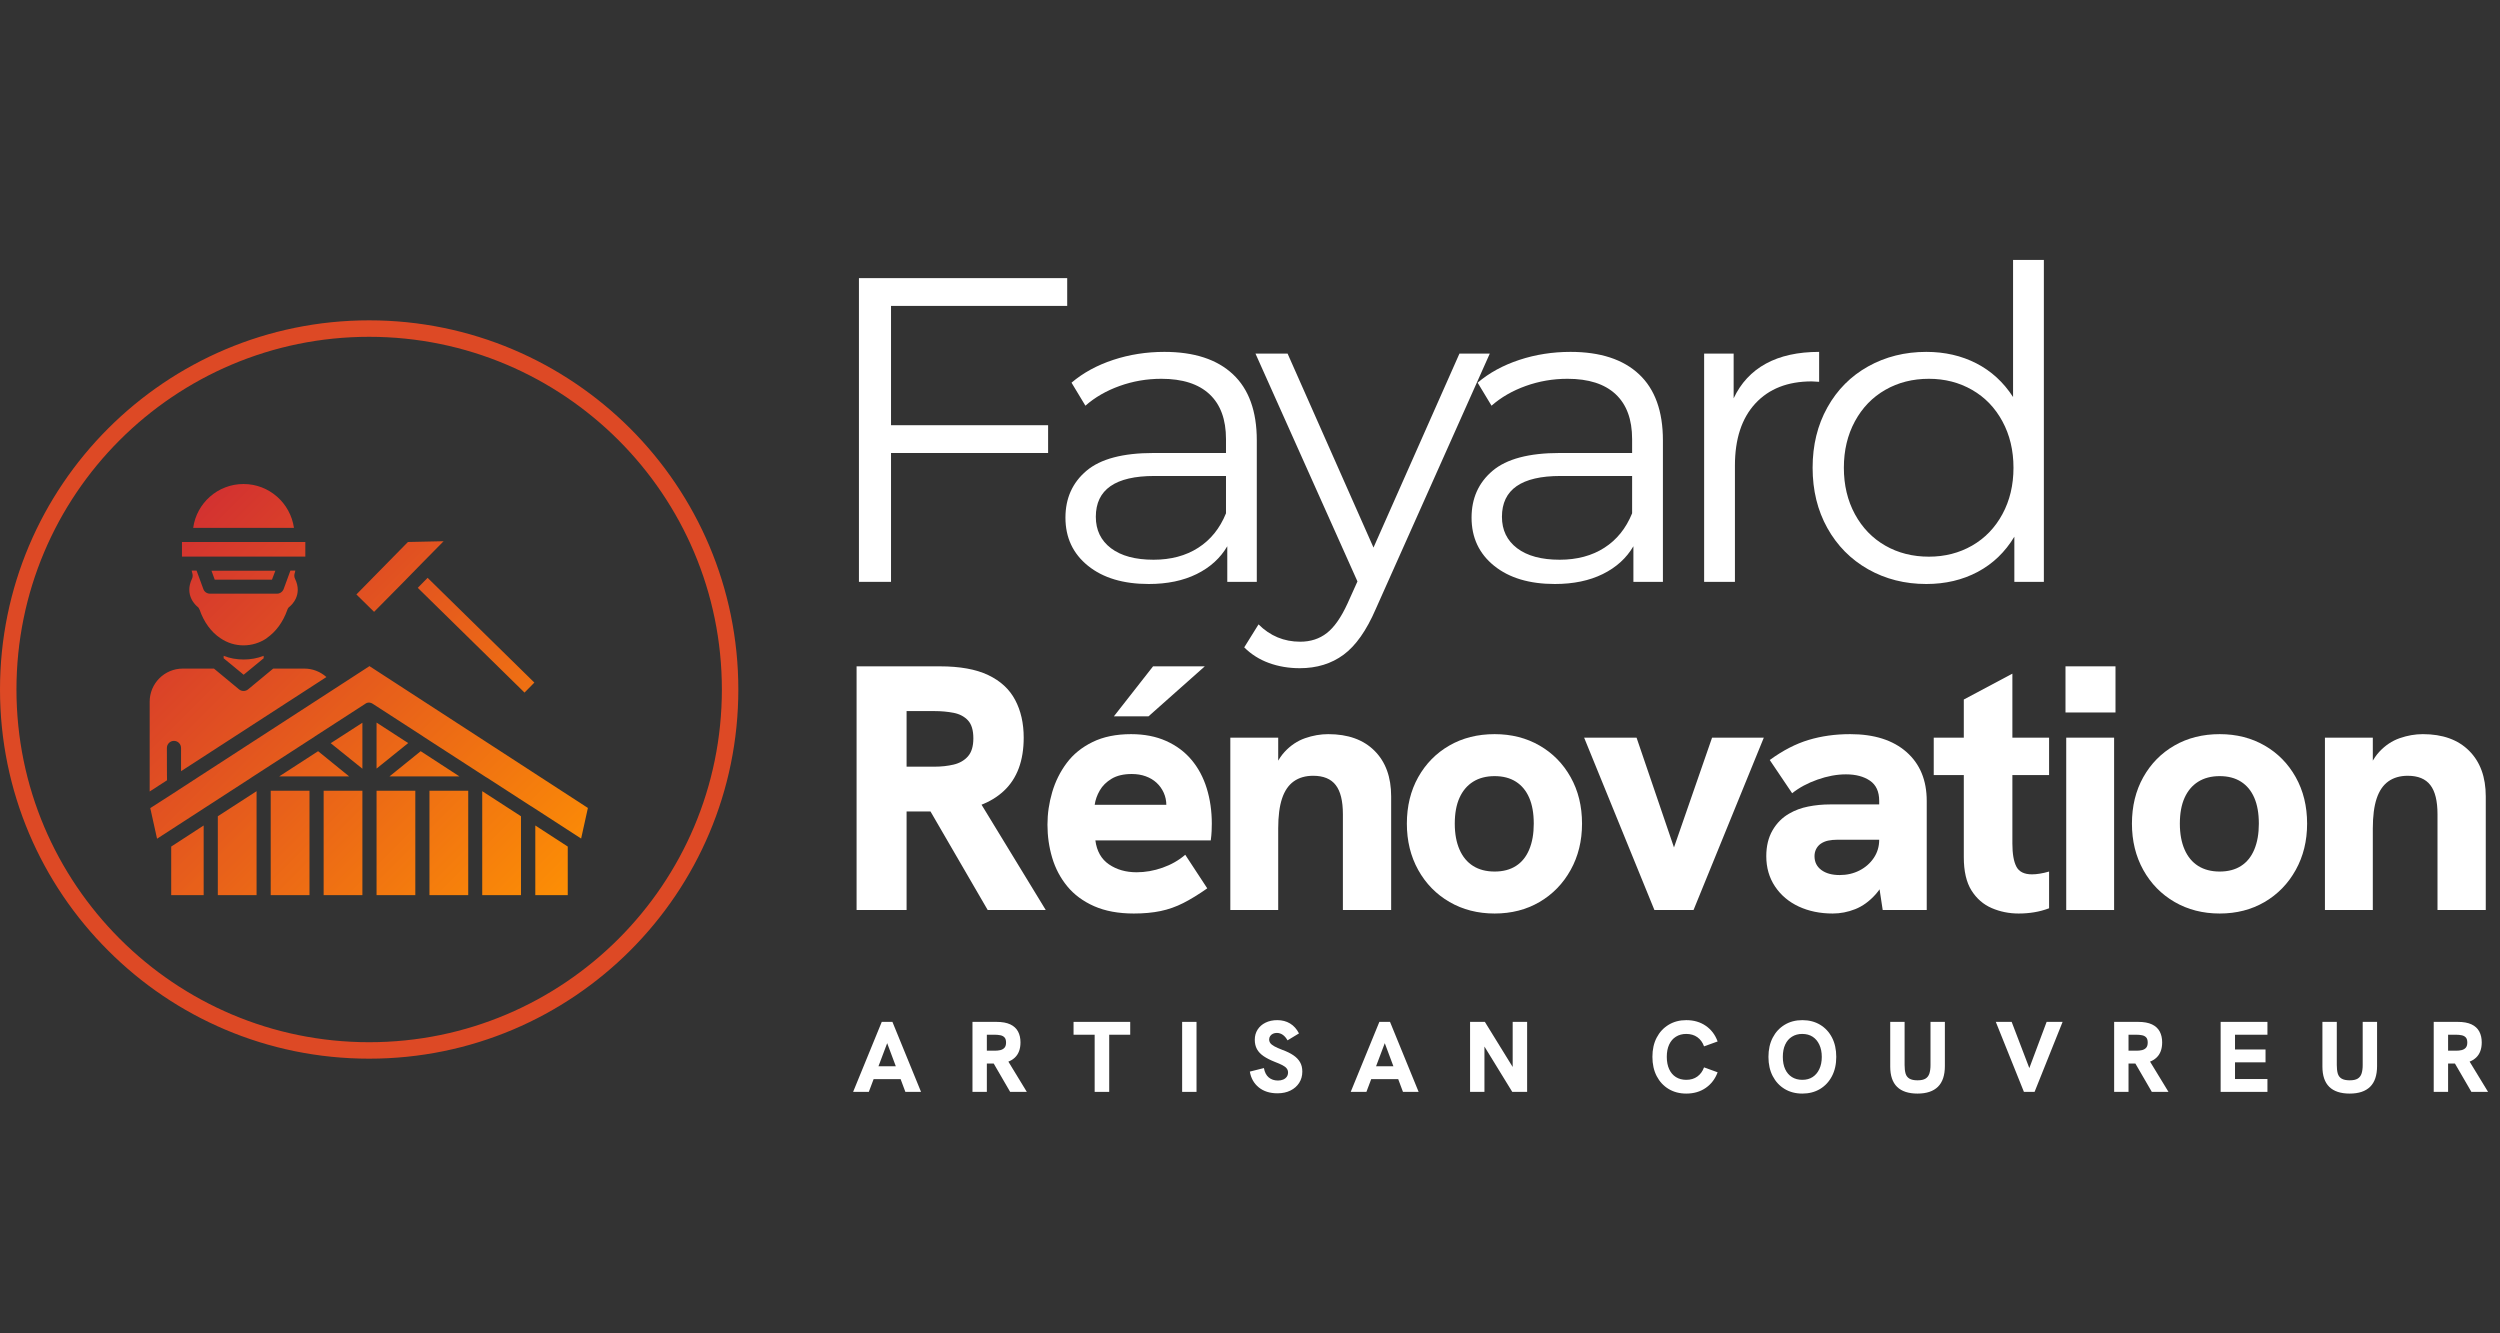
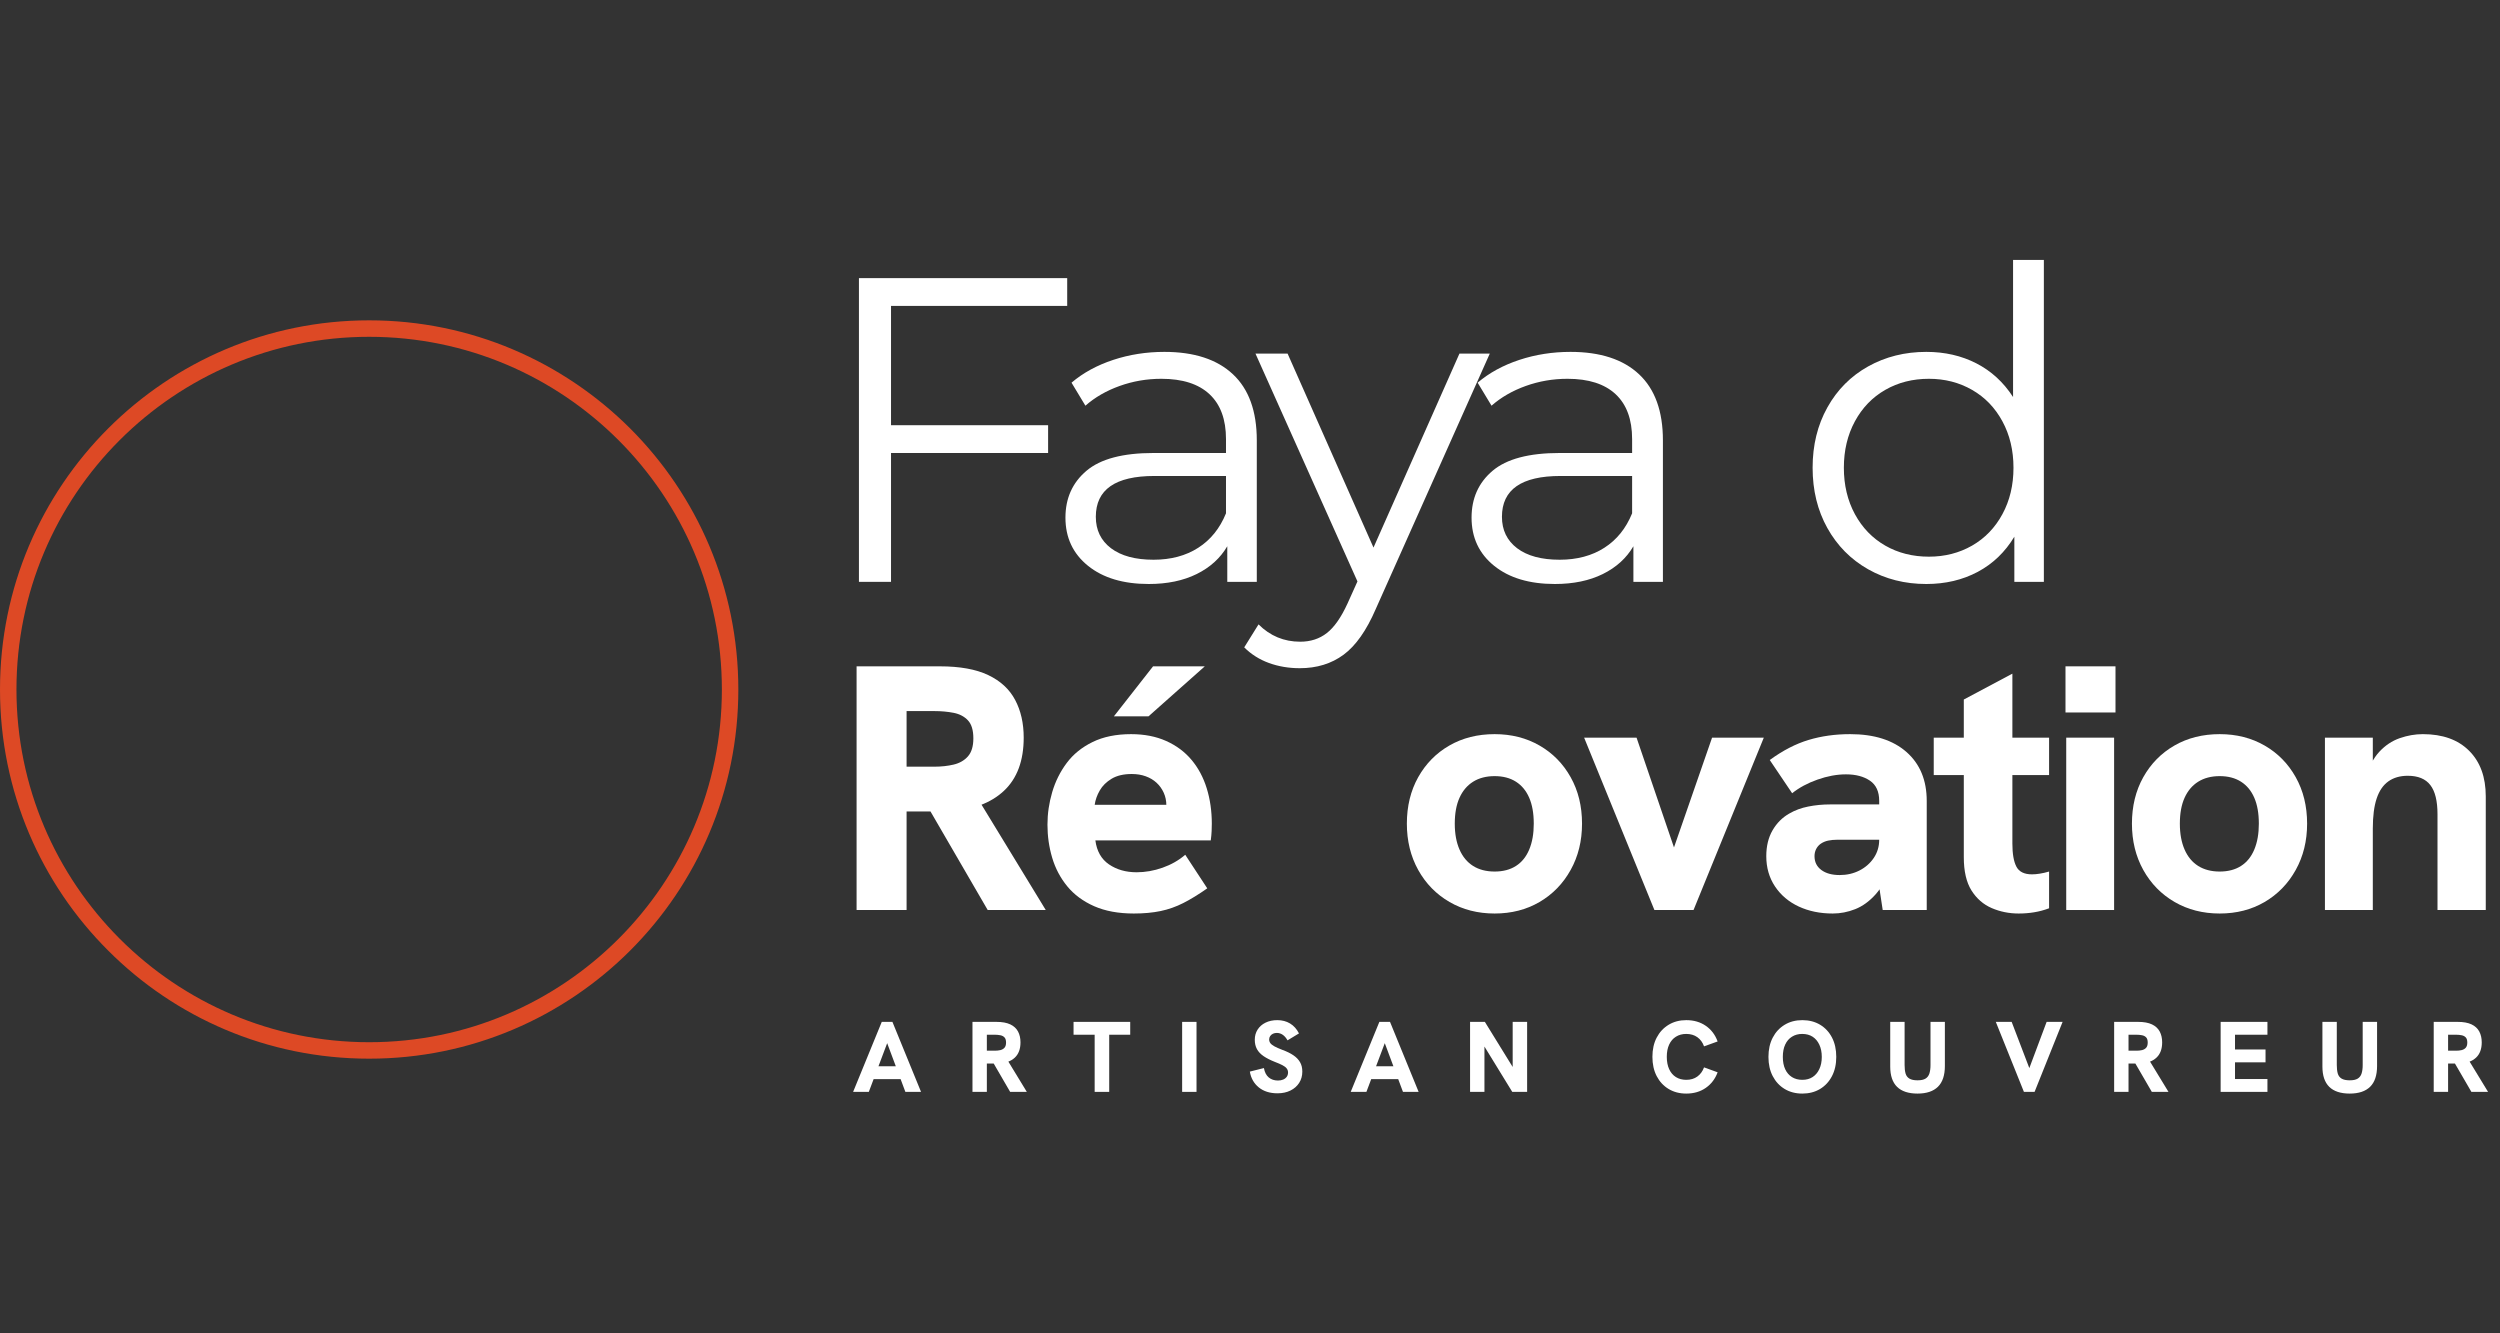
<svg xmlns="http://www.w3.org/2000/svg" width="1500" viewBox="0 0 1125 600" height="800" preserveAspectRatio="xMidYMid meet">
  <rect x="0" y="0" width="1125" height="600" fill="#333333" stroke="none" />
  <defs>
    <g />
    <clipPath id="d36a59dfed">
-       <path d="M 67 217 L 265 217 L 265 403 L 67 403 Z M 67 217 " clip-rule="nonzero" />
-     </clipPath>
+       </clipPath>
    <clipPath id="a59418d2a9">
      <path d="M 148.82 334.438 L 163.078 325.23 L 163.078 345.926 Z M 143.145 338.035 L 125.633 349.387 L 157.125 349.387 Z M 189.312 338.035 L 175.262 349.387 L 206.758 349.387 Z M 181.836 333.191 L 169.449 325.16 L 169.449 345.859 L 183.707 334.367 Z M 77.039 402.824 L 91.645 402.824 L 91.645 371.469 L 77.039 380.953 Z M 98.016 402.824 L 115.457 402.824 L 115.457 356.031 L 98.016 367.316 C 98.016 367.316 98.016 402.824 98.016 402.824 Z M 121.824 402.824 L 139.27 402.824 L 139.27 355.824 L 121.824 355.824 Z M 145.637 402.824 L 163.078 402.824 L 163.078 355.824 L 145.637 355.824 Z M 169.449 402.824 L 186.891 402.824 L 186.891 355.824 L 169.449 355.824 Z M 193.258 402.824 L 210.703 402.824 L 210.703 355.824 L 193.258 355.824 Z M 240.883 402.824 L 255.488 402.824 L 255.488 380.953 L 240.883 371.469 Z M 217.07 402.824 L 234.445 402.824 L 234.445 367.316 L 217 356.031 L 217 402.824 Z M 100.645 295.121 L 100.645 296.227 L 109.641 303.633 L 118.641 296.227 L 118.641 295.121 C 115.805 296.227 112.828 296.781 109.641 296.781 C 106.457 296.781 103.414 296.227 100.645 295.121 Z M 75.102 336.582 C 75.102 334.781 76.555 333.398 78.285 333.398 C 80.086 333.398 81.469 334.852 81.469 336.582 L 81.469 347.035 L 146.883 304.672 C 144.184 302.25 140.652 300.867 136.984 300.867 L 122.934 300.867 L 111.648 310.211 C 110.473 311.18 108.742 311.18 107.566 310.211 L 96.285 300.867 L 82.23 300.867 C 73.996 300.867 67.352 307.578 67.352 315.746 L 67.352 356.172 L 75.172 351.117 C 75.102 351.188 75.102 336.582 75.102 336.582 Z M 137.398 250.473 L 137.398 243.898 L 81.887 243.898 L 81.887 250.473 Z M 109.574 217.805 C 98.016 217.805 88.461 226.387 86.938 237.531 L 132.277 237.531 C 130.684 226.387 121.133 217.805 109.574 217.805 Z M 120.094 287.09 C 124.109 284.32 127.363 279.961 129.301 274.426 C 129.508 273.801 129.855 273.316 130.34 272.969 C 130.961 272.484 136.359 267.848 132.762 260.441 C 132.414 259.75 132.348 258.918 132.555 258.156 C 132.691 257.672 132.832 257.258 132.898 256.773 L 130.684 256.773 L 127.641 265.078 C 127.156 266.324 125.977 267.156 124.664 267.156 L 94.484 267.156 C 93.168 267.156 91.922 266.324 91.508 265.078 L 88.461 256.773 L 86.246 256.773 C 86.387 257.258 86.453 257.672 86.594 258.156 C 86.801 258.918 86.73 259.68 86.387 260.441 C 82.855 267.848 88.184 272.484 88.809 272.969 C 89.293 273.316 89.637 273.871 89.848 274.426 C 91.785 280.031 95.039 284.391 99.121 287.16 C 99.191 287.16 99.191 287.23 99.258 287.23 C 102.305 289.305 105.836 290.414 109.574 290.414 C 113.312 290.414 116.84 289.305 119.887 287.297 C 119.957 287.16 120.023 287.16 120.094 287.09 Z M 123.902 256.844 L 95.176 256.844 L 96.629 260.855 L 122.379 260.855 Z M 188 264.527 L 236.035 311.664 L 240.465 307.164 L 192.43 260.027 Z M 181.145 262.379 L 190.074 253.242 L 199.625 243.551 L 183.566 243.898 L 160.379 267.504 L 168.34 275.324 Z M 166.262 299.758 L 153.457 308.062 L 80.086 355.617 L 80.016 355.688 L 67.625 363.648 L 70.672 377.422 L 113.102 349.941 L 113.172 349.871 L 141.621 331.461 C 141.621 331.461 141.691 331.391 141.691 331.391 L 164.465 316.648 C 164.809 316.371 165.227 316.23 165.711 316.164 L 165.848 316.164 C 165.918 316.164 165.988 316.164 165.988 316.164 C 166.055 316.164 166.125 316.164 166.262 316.164 L 166.332 316.164 C 166.816 316.23 167.301 316.441 167.648 316.648 L 190.422 331.391 C 190.422 331.391 190.488 331.461 190.488 331.461 L 218.938 349.871 L 219.008 349.871 L 239.012 362.816 L 239.082 362.816 L 261.508 377.352 L 264.555 363.578 Z M 166.262 299.758 " clip-rule="evenodd" />
    </clipPath>
    <linearGradient x1="78.744" gradientTransform="matrix(0.692, 0, 0, -0.692, -4.361, 481.457)" y1="356.044" x2="354.845" gradientUnits="userSpaceOnUse" y2="79.944" id="6baf67eff0">
      <stop stop-opacity="1" stop-color="rgb(82.7%, 19.6%, 18.799%)" offset="0" />
      <stop stop-opacity="1" stop-color="rgb(82.7%, 19.6%, 18.799%)" offset="0.062" />
      <stop stop-opacity="1" stop-color="rgb(82.773%, 19.763%, 18.721%)" offset="0.094" />
      <stop stop-opacity="1" stop-color="rgb(82.919%, 20.088%, 18.568%)" offset="0.102" />
      <stop stop-opacity="1" stop-color="rgb(83.064%, 20.409%, 18.417%)" offset="0.109" />
      <stop stop-opacity="1" stop-color="rgb(83.209%, 20.729%, 18.266%)" offset="0.117" />
      <stop stop-opacity="1" stop-color="rgb(83.354%, 21.049%, 18.115%)" offset="0.125" />
      <stop stop-opacity="1" stop-color="rgb(83.499%, 21.368%, 17.964%)" offset="0.133" />
      <stop stop-opacity="1" stop-color="rgb(83.644%, 21.689%, 17.813%)" offset="0.141" />
      <stop stop-opacity="1" stop-color="rgb(83.788%, 22.009%, 17.662%)" offset="0.148" />
      <stop stop-opacity="1" stop-color="rgb(83.932%, 22.33%, 17.513%)" offset="0.156" />
      <stop stop-opacity="1" stop-color="rgb(84.077%, 22.65%, 17.361%)" offset="0.164" />
      <stop stop-opacity="1" stop-color="rgb(84.222%, 22.971%, 17.21%)" offset="0.172" />
      <stop stop-opacity="1" stop-color="rgb(84.367%, 23.291%, 17.059%)" offset="0.18" />
      <stop stop-opacity="1" stop-color="rgb(84.512%, 23.61%, 16.908%)" offset="0.188" />
      <stop stop-opacity="1" stop-color="rgb(84.657%, 23.93%, 16.757%)" offset="0.195" />
      <stop stop-opacity="1" stop-color="rgb(84.802%, 24.251%, 16.606%)" offset="0.203" />
      <stop stop-opacity="1" stop-color="rgb(84.946%, 24.571%, 16.455%)" offset="0.211" />
      <stop stop-opacity="1" stop-color="rgb(85.091%, 24.892%, 16.304%)" offset="0.219" />
      <stop stop-opacity="1" stop-color="rgb(85.236%, 25.212%, 16.153%)" offset="0.227" />
      <stop stop-opacity="1" stop-color="rgb(85.381%, 25.533%, 16.003%)" offset="0.234" />
      <stop stop-opacity="1" stop-color="rgb(85.526%, 25.853%, 15.852%)" offset="0.242" />
      <stop stop-opacity="1" stop-color="rgb(85.67%, 26.172%, 15.701%)" offset="0.25" />
      <stop stop-opacity="1" stop-color="rgb(85.815%, 26.492%, 15.55%)" offset="0.258" />
      <stop stop-opacity="1" stop-color="rgb(85.959%, 26.813%, 15.399%)" offset="0.266" />
      <stop stop-opacity="1" stop-color="rgb(86.104%, 27.133%, 15.248%)" offset="0.273" />
      <stop stop-opacity="1" stop-color="rgb(86.249%, 27.454%, 15.097%)" offset="0.281" />
      <stop stop-opacity="1" stop-color="rgb(86.394%, 27.774%, 14.946%)" offset="0.289" />
      <stop stop-opacity="1" stop-color="rgb(86.539%, 28.094%, 14.795%)" offset="0.297" />
      <stop stop-opacity="1" stop-color="rgb(86.684%, 28.413%, 14.645%)" offset="0.305" />
      <stop stop-opacity="1" stop-color="rgb(86.829%, 28.734%, 14.494%)" offset="0.312" />
      <stop stop-opacity="1" stop-color="rgb(86.974%, 29.054%, 14.343%)" offset="0.32" />
      <stop stop-opacity="1" stop-color="rgb(87.117%, 29.375%, 14.192%)" offset="0.328" />
      <stop stop-opacity="1" stop-color="rgb(87.262%, 29.695%, 14.041%)" offset="0.336" />
      <stop stop-opacity="1" stop-color="rgb(87.407%, 30.016%, 13.89%)" offset="0.344" />
      <stop stop-opacity="1" stop-color="rgb(87.552%, 30.336%, 13.739%)" offset="0.352" />
      <stop stop-opacity="1" stop-color="rgb(87.697%, 30.655%, 13.588%)" offset="0.359" />
      <stop stop-opacity="1" stop-color="rgb(87.842%, 30.975%, 13.437%)" offset="0.367" />
      <stop stop-opacity="1" stop-color="rgb(87.987%, 31.296%, 13.287%)" offset="0.375" />
      <stop stop-opacity="1" stop-color="rgb(88.13%, 31.616%, 13.136%)" offset="0.383" />
      <stop stop-opacity="1" stop-color="rgb(88.275%, 31.937%, 12.985%)" offset="0.391" />
      <stop stop-opacity="1" stop-color="rgb(88.42%, 32.257%, 12.834%)" offset="0.398" />
      <stop stop-opacity="1" stop-color="rgb(88.565%, 32.578%, 12.683%)" offset="0.406" />
      <stop stop-opacity="1" stop-color="rgb(88.71%, 32.896%, 12.532%)" offset="0.414" />
      <stop stop-opacity="1" stop-color="rgb(88.855%, 33.217%, 12.381%)" offset="0.422" />
      <stop stop-opacity="1" stop-color="rgb(89%, 33.537%, 12.23%)" offset="0.43" />
      <stop stop-opacity="1" stop-color="rgb(89.145%, 33.858%, 12.079%)" offset="0.438" />
      <stop stop-opacity="1" stop-color="rgb(89.288%, 34.178%, 11.929%)" offset="0.445" />
      <stop stop-opacity="1" stop-color="rgb(89.433%, 34.499%, 11.778%)" offset="0.453" />
      <stop stop-opacity="1" stop-color="rgb(89.578%, 34.819%, 11.627%)" offset="0.461" />
      <stop stop-opacity="1" stop-color="rgb(89.723%, 35.138%, 11.476%)" offset="0.469" />
      <stop stop-opacity="1" stop-color="rgb(89.868%, 35.458%, 11.325%)" offset="0.477" />
      <stop stop-opacity="1" stop-color="rgb(90.013%, 35.779%, 11.174%)" offset="0.484" />
      <stop stop-opacity="1" stop-color="rgb(90.086%, 35.939%, 11.099%)" offset="0.484" />
      <stop stop-opacity="1" stop-color="rgb(90.158%, 36.099%, 11.023%)" offset="0.492" />
      <stop stop-opacity="1" stop-color="rgb(90.302%, 36.42%, 10.872%)" offset="0.5" />
      <stop stop-opacity="1" stop-color="rgb(90.446%, 36.74%, 10.721%)" offset="0.508" />
      <stop stop-opacity="1" stop-color="rgb(90.591%, 37.061%, 10.57%)" offset="0.516" />
      <stop stop-opacity="1" stop-color="rgb(90.736%, 37.379%, 10.42%)" offset="0.516" />
      <stop stop-opacity="1" stop-color="rgb(90.81%, 37.54%, 10.345%)" offset="0.523" />
      <stop stop-opacity="1" stop-color="rgb(90.881%, 37.7%, 10.269%)" offset="0.531" />
      <stop stop-opacity="1" stop-color="rgb(91.026%, 38.02%, 10.118%)" offset="0.539" />
      <stop stop-opacity="1" stop-color="rgb(91.171%, 38.341%, 9.967%)" offset="0.547" />
      <stop stop-opacity="1" stop-color="rgb(91.316%, 38.661%, 9.816%)" offset="0.555" />
      <stop stop-opacity="1" stop-color="rgb(91.46%, 38.982%, 9.665%)" offset="0.562" />
      <stop stop-opacity="1" stop-color="rgb(91.605%, 39.302%, 9.514%)" offset="0.57" />
      <stop stop-opacity="1" stop-color="rgb(91.75%, 39.621%, 9.363%)" offset="0.578" />
      <stop stop-opacity="1" stop-color="rgb(91.895%, 39.941%, 9.212%)" offset="0.586" />
      <stop stop-opacity="1" stop-color="rgb(92.039%, 40.262%, 9.062%)" offset="0.594" />
      <stop stop-opacity="1" stop-color="rgb(92.184%, 40.582%, 8.911%)" offset="0.602" />
      <stop stop-opacity="1" stop-color="rgb(92.329%, 40.903%, 8.76%)" offset="0.609" />
      <stop stop-opacity="1" stop-color="rgb(92.474%, 41.223%, 8.609%)" offset="0.617" />
      <stop stop-opacity="1" stop-color="rgb(92.618%, 41.544%, 8.458%)" offset="0.625" />
      <stop stop-opacity="1" stop-color="rgb(92.763%, 41.862%, 8.307%)" offset="0.633" />
      <stop stop-opacity="1" stop-color="rgb(92.908%, 42.183%, 8.156%)" offset="0.641" />
      <stop stop-opacity="1" stop-color="rgb(93.053%, 42.503%, 8.005%)" offset="0.648" />
      <stop stop-opacity="1" stop-color="rgb(93.198%, 42.824%, 7.854%)" offset="0.656" />
      <stop stop-opacity="1" stop-color="rgb(93.343%, 43.144%, 7.704%)" offset="0.664" />
      <stop stop-opacity="1" stop-color="rgb(93.488%, 43.465%, 7.553%)" offset="0.672" />
      <stop stop-opacity="1" stop-color="rgb(93.631%, 43.785%, 7.402%)" offset="0.68" />
      <stop stop-opacity="1" stop-color="rgb(93.776%, 44.104%, 7.251%)" offset="0.688" />
      <stop stop-opacity="1" stop-color="rgb(93.921%, 44.424%, 7.1%)" offset="0.695" />
      <stop stop-opacity="1" stop-color="rgb(94.066%, 44.745%, 6.949%)" offset="0.703" />
      <stop stop-opacity="1" stop-color="rgb(94.211%, 45.065%, 6.798%)" offset="0.711" />
      <stop stop-opacity="1" stop-color="rgb(94.356%, 45.386%, 6.647%)" offset="0.719" />
      <stop stop-opacity="1" stop-color="rgb(94.501%, 45.706%, 6.496%)" offset="0.727" />
      <stop stop-opacity="1" stop-color="rgb(94.646%, 46.027%, 6.345%)" offset="0.734" />
      <stop stop-opacity="1" stop-color="rgb(94.789%, 46.346%, 6.195%)" offset="0.742" />
      <stop stop-opacity="1" stop-color="rgb(94.934%, 46.666%, 6.044%)" offset="0.75" />
      <stop stop-opacity="1" stop-color="rgb(95.079%, 46.986%, 5.893%)" offset="0.758" />
      <stop stop-opacity="1" stop-color="rgb(95.224%, 47.307%, 5.742%)" offset="0.766" />
      <stop stop-opacity="1" stop-color="rgb(95.369%, 47.627%, 5.591%)" offset="0.773" />
      <stop stop-opacity="1" stop-color="rgb(95.514%, 47.948%, 5.44%)" offset="0.781" />
      <stop stop-opacity="1" stop-color="rgb(95.659%, 48.268%, 5.289%)" offset="0.789" />
      <stop stop-opacity="1" stop-color="rgb(95.802%, 48.587%, 5.138%)" offset="0.797" />
      <stop stop-opacity="1" stop-color="rgb(95.947%, 48.907%, 4.987%)" offset="0.805" />
      <stop stop-opacity="1" stop-color="rgb(96.092%, 49.228%, 4.837%)" offset="0.812" />
      <stop stop-opacity="1" stop-color="rgb(96.237%, 49.548%, 4.686%)" offset="0.82" />
      <stop stop-opacity="1" stop-color="rgb(96.382%, 49.869%, 4.535%)" offset="0.828" />
      <stop stop-opacity="1" stop-color="rgb(96.527%, 50.189%, 4.384%)" offset="0.836" />
      <stop stop-opacity="1" stop-color="rgb(96.672%, 50.51%, 4.233%)" offset="0.844" />
      <stop stop-opacity="1" stop-color="rgb(96.817%, 50.829%, 4.082%)" offset="0.852" />
      <stop stop-opacity="1" stop-color="rgb(96.96%, 51.149%, 3.931%)" offset="0.859" />
      <stop stop-opacity="1" stop-color="rgb(97.105%, 51.469%, 3.78%)" offset="0.867" />
      <stop stop-opacity="1" stop-color="rgb(97.25%, 51.79%, 3.629%)" offset="0.875" />
      <stop stop-opacity="1" stop-color="rgb(97.395%, 52.11%, 3.479%)" offset="0.883" />
      <stop stop-opacity="1" stop-color="rgb(97.54%, 52.431%, 3.328%)" offset="0.891" />
      <stop stop-opacity="1" stop-color="rgb(97.685%, 52.751%, 3.177%)" offset="0.898" />
      <stop stop-opacity="1" stop-color="rgb(97.83%, 53.07%, 3.026%)" offset="0.906" />
      <stop stop-opacity="1" stop-color="rgb(97.974%, 53.391%, 2.875%)" offset="0.914" />
      <stop stop-opacity="1" stop-color="rgb(98.119%, 53.711%, 2.724%)" offset="0.922" />
      <stop stop-opacity="1" stop-color="rgb(98.264%, 54.031%, 2.573%)" offset="0.93" />
      <stop stop-opacity="1" stop-color="rgb(98.409%, 54.352%, 2.422%)" offset="0.938" />
      <stop stop-opacity="1" stop-color="rgb(98.553%, 54.672%, 2.271%)" offset="0.945" />
      <stop stop-opacity="1" stop-color="rgb(98.698%, 54.993%, 2.121%)" offset="0.953" />
      <stop stop-opacity="1" stop-color="rgb(98.843%, 55.312%, 1.97%)" offset="0.961" />
      <stop stop-opacity="1" stop-color="rgb(98.988%, 55.632%, 1.819%)" offset="0.969" />
      <stop stop-opacity="1" stop-color="rgb(99.129%, 55.945%, 1.671%)" offset="1" />
    </linearGradient>
    <clipPath id="cbe657bc7d">
      <path d="M 0 144.152 L 332.25 144.152 L 332.25 476.402 L 0 476.402 Z M 0 144.152 " clip-rule="nonzero" />
    </clipPath>
  </defs>
  <g clip-path="url(#d36a59dfed)">
    <g clip-path="url(#a59418d2a9)">
      <path fill="url(#6baf67eff0)" d="M 67.352 402.824 L 67.352 217.805 L 264.555 217.805 L 264.555 402.824 Z M 67.352 402.824 " fill-rule="nonzero" />
    </g>
  </g>
  <g clip-path="url(#cbe657bc7d)">
    <path fill="#dd4925" d="M 166.125 144.152 C 211.949 144.152 253.48 162.773 283.59 192.816 C 313.629 222.855 332.25 264.387 332.25 310.277 C 332.25 356.172 313.629 397.703 283.59 427.742 C 253.547 457.785 212.016 476.402 166.125 476.402 C 120.234 476.402 78.703 457.855 48.66 427.742 C 18.551 397.703 0 356.172 0 310.277 C 0 264.387 18.551 222.926 48.66 192.816 C 78.703 162.773 120.234 144.152 166.125 144.152 Z M 278.328 198.074 C 249.602 169.352 209.941 151.562 166.125 151.562 C 122.309 151.562 82.578 169.352 53.852 198.074 C 25.125 226.801 7.406 266.465 7.406 310.277 C 7.406 354.094 25.195 393.758 53.922 422.484 C 82.648 451.207 122.309 468.996 166.125 468.996 C 209.941 468.996 249.602 451.207 278.328 422.484 C 307.055 393.758 324.844 354.094 324.844 310.277 C 324.844 266.465 307.055 226.801 278.328 198.074 Z M 278.328 198.074 " fill-opacity="1" fill-rule="nonzero" />
  </g>
  <g fill="#ffffff" fill-opacity="1">
    <g transform="translate(375.557, 409.506)">
      <g>
        <path d="M 9.906 0 L 9.906 -109.656 L 47.359 -109.656 C 56.379 -109.656 63.641 -108.344 69.141 -105.719 C 74.648 -103.102 78.688 -99.379 81.25 -94.547 C 83.82 -89.723 85.109 -84.062 85.109 -77.562 C 85.109 -67.176 82.145 -59.203 76.219 -53.641 C 70.301 -48.086 61.938 -44.992 51.125 -44.359 C 48.406 -44.359 45.734 -44.359 43.109 -44.359 C 40.484 -44.359 38.332 -44.359 36.656 -44.359 L 32.406 -44.359 L 32.406 0 Z M 68.906 0 L 41.688 -46.891 L 64.812 -49.562 L 95.031 0 Z M 32.406 -64.5 L 45 -64.5 C 48.039 -64.5 50.895 -64.812 53.562 -65.438 C 56.238 -66.07 58.391 -67.305 60.016 -69.141 C 61.641 -70.984 62.453 -73.688 62.453 -77.25 C 62.453 -80.914 61.641 -83.613 60.016 -85.344 C 58.391 -87.082 56.238 -88.211 53.562 -88.734 C 50.895 -89.254 48.039 -89.516 45 -89.516 L 32.406 -89.516 Z M 32.406 -64.5 " />
      </g>
    </g>
  </g>
  <g fill="#ffffff" fill-opacity="1">
    <g transform="translate(465.86, 409.506)">
      <g>
        <path d="M 44.359 1.578 C 37.441 1.578 31.488 0.477 26.5 -1.719 C 21.52 -3.926 17.484 -6.914 14.391 -10.688 C 11.297 -14.469 9.039 -18.742 7.625 -23.516 C 6.207 -28.285 5.5 -33.242 5.5 -38.391 C 5.5 -43.316 6.207 -48.191 7.625 -53.016 C 9.039 -57.836 11.219 -62.219 14.156 -66.156 C 17.094 -70.094 20.973 -73.238 25.797 -75.594 C 30.617 -77.957 36.391 -79.141 43.109 -79.141 C 49.086 -79.141 54.359 -78.113 58.922 -76.062 C 63.484 -74.02 67.285 -71.188 70.328 -67.562 C 73.367 -63.945 75.648 -59.676 77.172 -54.75 C 78.691 -49.82 79.453 -44.523 79.453 -38.859 C 79.453 -37.91 79.426 -36.805 79.375 -35.547 C 79.32 -34.297 79.191 -32.883 78.984 -31.312 L 27.062 -31.312 C 27.688 -26.488 29.727 -22.895 33.188 -20.531 C 36.656 -18.164 40.801 -16.984 45.625 -16.984 C 49.508 -16.984 53.391 -17.664 57.266 -19.031 C 61.148 -20.395 64.562 -22.336 67.5 -24.859 L 77.406 -9.75 C 73.52 -7.02 69.926 -4.816 66.625 -3.141 C 63.32 -1.461 59.91 -0.258 56.391 0.469 C 52.879 1.207 48.867 1.578 44.359 1.578 Z M 58.219 -42.156 C 58.426 -43 58.609 -43.836 58.766 -44.672 C 58.922 -45.516 59 -46.305 59 -47.047 C 59 -49.141 58.602 -51.051 57.812 -52.781 C 57.031 -54.508 55.957 -56.004 54.594 -57.266 C 53.227 -58.523 51.602 -59.492 49.719 -60.172 C 47.832 -60.859 45.734 -61.203 43.422 -61.203 C 39.754 -61.203 36.738 -60.492 34.375 -59.078 C 32.02 -57.66 30.238 -55.898 29.031 -53.797 C 27.82 -51.703 27.062 -49.555 26.75 -47.359 L 65.453 -47.359 Z M 35.391 -87.156 L 53.016 -109.656 L 76.297 -109.656 L 50.969 -87.156 Z M 35.391 -87.156 " />
      </g>
    </g>
  </g>
  <g fill="#ffffff" fill-opacity="1">
    <g transform="translate(544.52, 409.506)">
      <g>
+         </g>
+     </g>
+   </g>
+   <g fill="#ffffff" fill-opacity="1">
+     <g transform="translate(627.586, 409.506)">
+       <g>
+         <path d="M 45 1.578 C 37.445 1.578 30.68 -0.148 24.703 -3.609 C 18.723 -7.078 14.023 -11.879 10.609 -18.016 C 7.203 -24.148 5.5 -31.098 5.5 -38.859 C 5.5 -46.723 7.203 -53.695 10.609 -59.781 C 14.023 -65.863 18.695 -70.609 24.625 -74.016 C 30.551 -77.43 37.344 -79.141 45 -79.141 C 52.551 -79.141 59.285 -77.43 65.203 -74.016 C 71.129 -70.609 75.797 -65.863 79.203 -59.781 C 82.617 -53.695 84.328 -46.723 84.328 -38.859 C 84.328 -31.098 82.617 -24.148 79.203 -18.016 C 75.797 -11.879 71.129 -7.078 65.203 -3.609 C 59.285 -0.148 52.551 1.578 45 1.578 Z M 45 -17.312 C 48.77 -17.312 51.969 -18.148 54.594 -19.828 C 57.219 -21.504 59.207 -23.969 60.562 -27.219 C 61.926 -30.469 62.609 -34.348 62.609 -38.859 C 62.609 -43.473 61.926 -47.352 60.562 -50.5 C 59.207 -53.645 57.219 -56.055 54.594 -57.734 C 51.969 -59.41 48.77 -60.25 45 -60.25 C 41.219 -60.25 37.988 -59.41 35.312 -57.734 C 32.645 -56.055 30.602 -53.645 29.188 -50.5 C 27.77 -47.352 27.062 -43.473 27.062 -38.859 C 27.062 -34.348 27.77 -30.469 29.188 -27.219 C 30.602 -23.969 32.645 -21.504 35.312 -19.828 C 37.988 -18.148 41.219 -17.312 45 -17.312 Z M 45 -17.312 " />
+       </g>
+     </g>
+   </g>
+   <g fill="#ffffff" fill-opacity="1">
+     <g transform="translate(710.809, 409.506)">
+       <g>
+         <path d="M 33.672 0 L 2.047 -77.562 L 25.641 -77.562 L 42.484 -28.156 L 59.625 -77.562 L 82.906 -77.562 L 51.281 0 Z M 33.672 0 " />
+       </g>
+     </g>
+   </g>
+   <g fill="#ffffff" fill-opacity="1">
+     <g transform="translate(788.998, 409.506)">
+       <g>
+         <path d="M 58.219 0 L 56.641 -10.391 L 56.641 -49.094 C 56.641 -53.281 55.25 -56.316 52.469 -58.203 C 49.688 -60.098 46.094 -61.047 41.688 -61.047 C 37.602 -61.047 33.332 -60.258 28.875 -58.688 C 24.414 -57.113 20.613 -55.066 17.469 -52.547 L 7.391 -67.5 C 13.266 -71.789 19.086 -74.801 24.859 -76.531 C 30.629 -78.27 36.867 -79.141 43.578 -79.141 C 54.379 -79.141 62.82 -76.461 68.906 -71.109 C 74.988 -65.766 78.031 -58.426 78.031 -49.094 L 78.031 0 Z M 35.719 1.578 C 30.051 1.578 24.961 0.531 20.453 -1.562 C 15.941 -3.664 12.375 -6.68 9.75 -10.609 C 7.133 -14.547 5.828 -19.086 5.828 -24.234 C 5.828 -28.742 6.77 -32.625 8.656 -35.875 C 10.539 -39.125 13.055 -41.641 16.203 -43.422 C 18.723 -44.891 21.555 -45.938 24.703 -46.562 C 27.848 -47.195 31.148 -47.516 34.609 -47.516 L 58.375 -47.516 L 58.375 -31.625 L 37.766 -31.625 C 36.297 -31.625 34.93 -31.492 33.672 -31.234 C 32.41 -30.973 31.254 -30.473 30.203 -29.734 C 29.367 -29.109 28.711 -28.32 28.234 -27.375 C 27.766 -26.426 27.531 -25.379 27.531 -24.234 C 27.531 -21.609 28.551 -19.535 30.594 -18.016 C 32.645 -16.492 35.398 -15.734 38.859 -15.734 C 42.109 -15.734 45.07 -16.414 47.75 -17.781 C 50.426 -19.145 52.578 -21.031 54.203 -23.438 C 55.828 -25.852 56.641 -28.582 56.641 -31.625 L 61.672 -19.828 C 59.992 -14.367 57.766 -10.094 54.984 -7 C 52.203 -3.906 49.16 -1.703 45.859 -0.391 C 42.555 0.922 39.176 1.578 35.719 1.578 Z M 35.719 1.578 " />
+       </g>
+     </g>
+   </g>
+   <g fill="#ffffff" fill-opacity="1">
+     <g transform="translate(868.603, 409.506)">
+       <g>
+         <path d="M 39.797 1.578 C 35.504 1.578 31.469 0.766 27.688 -0.859 C 23.914 -2.484 20.875 -5.129 18.562 -8.797 C 16.258 -12.473 15.109 -17.457 15.109 -23.75 L 15.109 -94.719 L 36.969 -106.359 L 36.969 -29.891 C 36.969 -25.273 37.57 -21.812 38.781 -19.5 C 39.988 -17.195 42.32 -16.047 45.781 -16.047 C 46.832 -16.047 48.008 -16.148 49.312 -16.359 C 50.625 -16.566 52.016 -16.883 53.484 -17.312 L 53.484 -0.781 C 51.285 0.051 49.055 0.648 46.797 1.016 C 44.547 1.391 42.211 1.578 39.797 1.578 Z M 1.578 -60.734 L 1.578 -77.562 L 53.484 -77.562 L 53.484 -60.734 Z M 1.578 -60.734 " />
+       </g>
+     </g>
+   </g>
+   <g fill="#ffffff" fill-opacity="1">
+     <g transform="translate(920.833, 409.506)">
+       <g>
+         <path d="M 8.969 0 L 8.969 -77.562 L 30.516 -77.562 L 30.516 0 Z M 8.641 -88.891 L 8.641 -109.656 L 31.141 -109.656 L 31.141 -88.891 Z M 8.641 -88.891 " />
+       </g>
+     </g>
+   </g>
+   <g fill="#ffffff" fill-opacity="1">
+     <g transform="translate(953.871, 409.506)">
+       <g>
+         <path d="M 45 1.578 C 37.445 1.578 30.68 -0.148 24.703 -3.609 C 18.723 -7.078 14.023 -11.879 10.609 -18.016 C 7.203 -24.148 5.5 -31.098 5.5 -38.859 C 5.5 -46.723 7.203 -53.695 10.609 -59.781 C 14.023 -65.863 18.695 -70.609 24.625 -74.016 C 30.551 -77.43 37.344 -79.141 45 -79.141 C 52.551 -79.141 59.285 -77.43 65.203 -74.016 C 71.129 -70.609 75.797 -65.863 79.203 -59.781 C 82.617 -53.695 84.328 -46.723 84.328 -38.859 C 84.328 -31.098 82.617 -24.148 79.203 -18.016 C 75.797 -11.879 71.129 -7.078 65.203 -3.609 C 59.285 -0.148 52.551 1.578 45 1.578 Z M 45 -17.312 C 48.77 -17.312 51.969 -18.148 54.594 -19.828 C 57.219 -21.504 59.207 -23.969 60.562 -27.219 C 61.926 -30.469 62.609 -34.348 62.609 -38.859 C 62.609 -43.473 61.926 -47.352 60.562 -50.5 C 59.207 -53.645 57.219 -56.055 54.594 -57.734 C 51.969 -59.41 48.77 -60.25 45 -60.25 C 41.219 -60.25 37.988 -59.41 35.312 -57.734 C 32.645 -56.055 30.602 -53.645 29.188 -50.5 C 27.77 -47.352 27.062 -43.473 27.062 -38.859 C 27.062 -34.348 27.77 -30.469 29.188 -27.219 C 30.602 -23.969 32.645 -21.504 35.312 -19.828 C 37.988 -18.148 41.219 -17.312 45 -17.312 Z M 45 -17.312 " />
+       </g>
+     </g>
+   </g>
+   <g fill="#ffffff" fill-opacity="1">
+     <g transform="translate(1037.094, 409.506)">
+       <g>
        <path d="M 9.125 0 L 9.125 -77.562 L 30.672 -77.562 L 30.672 -59.625 L 27.531 -59.469 C 28.895 -64.395 30.91 -68.301 33.578 -71.188 C 36.254 -74.07 39.32 -76.117 42.781 -77.328 C 46.25 -78.535 49.711 -79.141 53.172 -79.141 C 62.086 -79.141 69.035 -76.645 74.016 -71.656 C 79.004 -66.676 81.5 -59.832 81.5 -51.125 L 81.5 0 L 59.781 0 L 59.781 -43.109 C 59.781 -49.086 58.703 -53.461 56.547 -56.234 C 54.398 -59.016 51.02 -60.406 46.406 -60.406 C 42.945 -60.406 40.035 -59.566 37.672 -57.891 C 35.316 -56.211 33.562 -53.645 32.406 -50.188 C 31.25 -46.727 30.672 -42.219 30.672 -36.656 L 30.672 0 Z M 9.125 0 " />
      </g>
    </g>
  </g>
  <g fill="#ffffff" fill-opacity="1">
-     <g transform="translate(627.586, 409.506)">
-       <g>
-         <path d="M 45 1.578 C 37.445 1.578 30.68 -0.148 24.703 -3.609 C 18.723 -7.078 14.023 -11.879 10.609 -18.016 C 7.203 -24.148 5.5 -31.098 5.5 -38.859 C 5.5 -46.723 7.203 -53.695 10.609 -59.781 C 14.023 -65.863 18.695 -70.609 24.625 -74.016 C 30.551 -77.43 37.344 -79.141 45 -79.141 C 52.551 -79.141 59.285 -77.43 65.203 -74.016 C 71.129 -70.609 75.797 -65.863 79.203 -59.781 C 82.617 -53.695 84.328 -46.723 84.328 -38.859 C 84.328 -31.098 82.617 -24.148 79.203 -18.016 C 75.797 -11.879 71.129 -7.078 65.203 -3.609 C 59.285 -0.148 52.551 1.578 45 1.578 Z M 45 -17.312 C 48.77 -17.312 51.969 -18.148 54.594 -19.828 C 57.219 -21.504 59.207 -23.969 60.562 -27.219 C 61.926 -30.469 62.609 -34.348 62.609 -38.859 C 62.609 -43.473 61.926 -47.352 60.562 -50.5 C 59.207 -53.645 57.219 -56.055 54.594 -57.734 C 51.969 -59.41 48.77 -60.25 45 -60.25 C 41.219 -60.25 37.988 -59.41 35.312 -57.734 C 32.645 -56.055 30.602 -53.645 29.188 -50.5 C 27.77 -47.352 27.062 -43.473 27.062 -38.859 C 27.062 -34.348 27.77 -30.469 29.188 -27.219 C 30.602 -23.969 32.645 -21.504 35.312 -19.828 C 37.988 -18.148 41.219 -17.312 45 -17.312 Z M 45 -17.312 " />
-       </g>
-     </g>
-   </g>
-   <g fill="#ffffff" fill-opacity="1">
-     <g transform="translate(710.809, 409.506)">
-       <g>
-         <path d="M 33.672 0 L 2.047 -77.562 L 25.641 -77.562 L 42.484 -28.156 L 59.625 -77.562 L 82.906 -77.562 L 51.281 0 Z M 33.672 0 " />
-       </g>
-     </g>
-   </g>
-   <g fill="#ffffff" fill-opacity="1">
-     <g transform="translate(788.998, 409.506)">
-       <g>
-         <path d="M 58.219 0 L 56.641 -10.391 L 56.641 -49.094 C 56.641 -53.281 55.25 -56.316 52.469 -58.203 C 49.688 -60.098 46.094 -61.047 41.688 -61.047 C 37.602 -61.047 33.332 -60.258 28.875 -58.688 C 24.414 -57.113 20.613 -55.066 17.469 -52.547 L 7.391 -67.5 C 13.266 -71.789 19.086 -74.801 24.859 -76.531 C 30.629 -78.27 36.867 -79.141 43.578 -79.141 C 54.379 -79.141 62.82 -76.461 68.906 -71.109 C 74.988 -65.766 78.031 -58.426 78.031 -49.094 L 78.031 0 Z M 35.719 1.578 C 30.051 1.578 24.961 0.531 20.453 -1.562 C 15.941 -3.664 12.375 -6.68 9.75 -10.609 C 7.133 -14.547 5.828 -19.086 5.828 -24.234 C 5.828 -28.742 6.77 -32.625 8.656 -35.875 C 10.539 -39.125 13.055 -41.641 16.203 -43.422 C 18.723 -44.891 21.555 -45.938 24.703 -46.562 C 27.848 -47.195 31.148 -47.516 34.609 -47.516 L 58.375 -47.516 L 58.375 -31.625 L 37.766 -31.625 C 36.297 -31.625 34.93 -31.492 33.672 -31.234 C 32.41 -30.973 31.254 -30.473 30.203 -29.734 C 29.367 -29.109 28.711 -28.32 28.234 -27.375 C 27.766 -26.426 27.531 -25.379 27.531 -24.234 C 27.531 -21.609 28.551 -19.535 30.594 -18.016 C 32.645 -16.492 35.398 -15.734 38.859 -15.734 C 42.109 -15.734 45.07 -16.414 47.75 -17.781 C 50.426 -19.145 52.578 -21.031 54.203 -23.438 C 55.828 -25.852 56.641 -28.582 56.641 -31.625 L 61.672 -19.828 C 59.992 -14.367 57.766 -10.094 54.984 -7 C 52.203 -3.906 49.16 -1.703 45.859 -0.391 C 42.555 0.922 39.176 1.578 35.719 1.578 Z M 35.719 1.578 " />
-       </g>
-     </g>
-   </g>
-   <g fill="#ffffff" fill-opacity="1">
-     <g transform="translate(868.603, 409.506)">
-       <g>
-         <path d="M 39.797 1.578 C 35.504 1.578 31.469 0.766 27.688 -0.859 C 23.914 -2.484 20.875 -5.129 18.562 -8.797 C 16.258 -12.473 15.109 -17.457 15.109 -23.75 L 15.109 -94.719 L 36.969 -106.359 L 36.969 -29.891 C 36.969 -25.273 37.57 -21.812 38.781 -19.5 C 39.988 -17.195 42.32 -16.047 45.781 -16.047 C 46.832 -16.047 48.008 -16.148 49.312 -16.359 C 50.625 -16.566 52.016 -16.883 53.484 -17.312 L 53.484 -0.781 C 51.285 0.051 49.055 0.648 46.797 1.016 C 44.547 1.391 42.211 1.578 39.797 1.578 Z M 1.578 -60.734 L 1.578 -77.562 L 53.484 -77.562 L 53.484 -60.734 Z M 1.578 -60.734 " />
-       </g>
-     </g>
-   </g>
-   <g fill="#ffffff" fill-opacity="1">
-     <g transform="translate(920.833, 409.506)">
-       <g>
-         <path d="M 8.969 0 L 8.969 -77.562 L 30.516 -77.562 L 30.516 0 Z M 8.641 -88.891 L 8.641 -109.656 L 31.141 -109.656 L 31.141 -88.891 Z M 8.641 -88.891 " />
-       </g>
-     </g>
-   </g>
-   <g fill="#ffffff" fill-opacity="1">
-     <g transform="translate(953.871, 409.506)">
-       <g>
-         <path d="M 45 1.578 C 37.445 1.578 30.68 -0.148 24.703 -3.609 C 18.723 -7.078 14.023 -11.879 10.609 -18.016 C 7.203 -24.148 5.5 -31.098 5.5 -38.859 C 5.5 -46.723 7.203 -53.695 10.609 -59.781 C 14.023 -65.863 18.695 -70.609 24.625 -74.016 C 30.551 -77.43 37.344 -79.141 45 -79.141 C 52.551 -79.141 59.285 -77.43 65.203 -74.016 C 71.129 -70.609 75.797 -65.863 79.203 -59.781 C 82.617 -53.695 84.328 -46.723 84.328 -38.859 C 84.328 -31.098 82.617 -24.148 79.203 -18.016 C 75.797 -11.879 71.129 -7.078 65.203 -3.609 C 59.285 -0.148 52.551 1.578 45 1.578 Z M 45 -17.312 C 48.77 -17.312 51.969 -18.148 54.594 -19.828 C 57.219 -21.504 59.207 -23.969 60.562 -27.219 C 61.926 -30.469 62.609 -34.348 62.609 -38.859 C 62.609 -43.473 61.926 -47.352 60.562 -50.5 C 59.207 -53.645 57.219 -56.055 54.594 -57.734 C 51.969 -59.41 48.77 -60.25 45 -60.25 C 41.219 -60.25 37.988 -59.41 35.312 -57.734 C 32.645 -56.055 30.602 -53.645 29.188 -50.5 C 27.77 -47.352 27.062 -43.473 27.062 -38.859 C 27.062 -34.348 27.77 -30.469 29.188 -27.219 C 30.602 -23.969 32.645 -21.504 35.312 -19.828 C 37.988 -18.148 41.219 -17.312 45 -17.312 Z M 45 -17.312 " />
-       </g>
-     </g>
-   </g>
-   <g fill="#ffffff" fill-opacity="1">
-     <g transform="translate(1037.094, 409.506)">
-       <g>
-         <path d="M 9.125 0 L 9.125 -77.562 L 30.672 -77.562 L 30.672 -59.625 L 27.531 -59.469 C 28.895 -64.395 30.91 -68.301 33.578 -71.188 C 36.254 -74.07 39.32 -76.117 42.781 -77.328 C 46.25 -78.535 49.711 -79.141 53.172 -79.141 C 62.086 -79.141 69.035 -76.645 74.016 -71.656 C 79.004 -66.676 81.5 -59.832 81.5 -51.125 L 81.5 0 L 59.781 0 L 59.781 -43.109 C 59.781 -49.086 58.703 -53.461 56.547 -56.234 C 54.398 -59.016 51.02 -60.406 46.406 -60.406 C 42.945 -60.406 40.035 -59.566 37.672 -57.891 C 35.316 -56.211 33.562 -53.645 32.406 -50.188 C 31.25 -46.727 30.672 -42.219 30.672 -36.656 L 30.672 0 Z M 9.125 0 " />
-       </g>
-     </g>
-   </g>
-   <g fill="#ffffff" fill-opacity="1">
    <g transform="translate(364.256, 261.831)">
      <g>
        <path d="M 36.703 -124.172 L 36.703 -70.484 L 107.391 -70.484 L 107.391 -57.984 L 36.703 -57.984 L 36.703 0 L 22.266 0 L 22.266 -136.672 L 115.984 -136.672 L 115.984 -124.172 Z M 36.703 -124.172 " />
      </g>
    </g>
  </g>
  <g fill="#ffffff" fill-opacity="1">
    <g transform="translate(468.714, 261.831)">
      <g>
        <path d="M 55.25 -103.484 C 68.656 -103.484 78.938 -100.129 86.094 -93.422 C 93.258 -86.723 96.844 -76.801 96.844 -63.656 L 96.844 0 L 83.562 0 L 83.562 -16.016 C 80.438 -10.672 75.848 -6.504 69.797 -3.516 C 63.742 -0.523 56.555 0.969 48.234 0.969 C 36.773 0.969 27.66 -1.758 20.891 -7.219 C 14.117 -12.688 10.734 -19.91 10.734 -28.891 C 10.734 -37.617 13.891 -44.648 20.203 -49.984 C 26.516 -55.316 36.57 -57.984 50.375 -57.984 L 82.984 -57.984 L 82.984 -64.234 C 82.984 -73.086 80.508 -79.82 75.562 -84.438 C 70.613 -89.062 63.391 -91.375 53.891 -91.375 C 47.379 -91.375 41.129 -90.301 35.141 -88.156 C 29.148 -86.008 24.008 -83.047 19.719 -79.266 L 13.469 -89.625 C 18.676 -94.051 24.926 -97.469 32.219 -99.875 C 39.508 -102.281 47.188 -103.484 55.25 -103.484 Z M 50.375 -9.953 C 58.188 -9.953 64.891 -11.742 70.484 -15.328 C 76.078 -18.91 80.242 -24.082 82.984 -30.844 L 82.984 -47.641 L 50.766 -47.641 C 33.191 -47.641 24.406 -41.52 24.406 -29.281 C 24.406 -23.301 26.68 -18.582 31.234 -15.125 C 35.797 -11.676 42.176 -9.953 50.375 -9.953 Z M 50.375 -9.953 " />
      </g>
    </g>
  </g>
  <g fill="#ffffff" fill-opacity="1">
    <g transform="translate(564.777, 261.831)">
      <g>
        <path d="M 105.625 -102.703 L 54.281 12.297 C 50.113 21.93 45.297 28.766 39.828 32.797 C 34.359 36.836 27.785 38.859 20.109 38.859 C 15.16 38.859 10.539 38.078 6.25 36.516 C 1.957 34.953 -1.75 32.609 -4.875 29.484 L 1.562 19.141 C 6.77 24.336 13.02 26.938 20.312 26.938 C 24.988 26.938 28.988 25.633 32.312 23.031 C 35.633 20.438 38.727 16.016 41.594 9.766 L 46.078 -0.188 L 0.188 -102.703 L 14.641 -102.703 L 53.297 -15.422 L 91.969 -102.703 Z M 105.625 -102.703 " />
      </g>
    </g>
  </g>
  <g fill="#ffffff" fill-opacity="1">
    <g transform="translate(651.468, 261.831)">
      <g>
        <path d="M 55.25 -103.484 C 68.656 -103.484 78.938 -100.129 86.094 -93.422 C 93.258 -86.723 96.844 -76.801 96.844 -63.656 L 96.844 0 L 83.562 0 L 83.562 -16.016 C 80.438 -10.672 75.848 -6.504 69.797 -3.516 C 63.742 -0.523 56.555 0.969 48.234 0.969 C 36.773 0.969 27.66 -1.758 20.891 -7.219 C 14.117 -12.688 10.734 -19.91 10.734 -28.891 C 10.734 -37.617 13.891 -44.648 20.203 -49.984 C 26.516 -55.316 36.57 -57.984 50.375 -57.984 L 82.984 -57.984 L 82.984 -64.234 C 82.984 -73.086 80.508 -79.82 75.562 -84.438 C 70.613 -89.062 63.391 -91.375 53.891 -91.375 C 47.379 -91.375 41.129 -90.301 35.141 -88.156 C 29.148 -86.008 24.008 -83.047 19.719 -79.266 L 13.469 -89.625 C 18.676 -94.051 24.926 -97.469 32.219 -99.875 C 39.508 -102.281 47.188 -103.484 55.25 -103.484 Z M 50.375 -9.953 C 58.188 -9.953 64.891 -11.742 70.484 -15.328 C 76.078 -18.91 80.242 -24.082 82.984 -30.844 L 82.984 -47.641 L 50.766 -47.641 C 33.191 -47.641 24.406 -41.52 24.406 -29.281 C 24.406 -23.301 26.68 -18.582 31.234 -15.125 C 35.797 -11.676 42.176 -9.953 50.375 -9.953 Z M 50.375 -9.953 " />
      </g>
    </g>
  </g>
  <g fill="#ffffff" fill-opacity="1">
    <g transform="translate(747.531, 261.831)">
      <g>
-         <path d="M 32.609 -82.594 C 35.859 -89.488 40.703 -94.691 47.141 -98.203 C 53.586 -101.723 61.566 -103.484 71.078 -103.484 L 71.078 -90.016 L 67.75 -90.203 C 56.945 -90.203 48.484 -86.883 42.359 -80.25 C 36.242 -73.613 33.188 -64.305 33.188 -52.328 L 33.188 0 L 19.328 0 L 19.328 -102.703 L 32.609 -102.703 Z M 32.609 -82.594 " />
-       </g>
+         </g>
    </g>
  </g>
  <g fill="#ffffff" fill-opacity="1">
    <g transform="translate(806.691, 261.831)">
      <g>
        <path d="M 113.047 -144.875 L 113.047 0 L 99.766 0 L 99.766 -20.312 C 95.609 -13.406 90.113 -8.129 83.281 -4.484 C 76.445 -0.848 68.734 0.969 60.141 0.969 C 50.504 0.969 41.781 -1.238 33.969 -5.656 C 26.164 -10.082 20.051 -16.266 15.625 -24.203 C 11.195 -32.148 8.984 -41.195 8.984 -51.344 C 8.984 -61.5 11.195 -70.547 15.625 -78.484 C 20.051 -86.43 26.164 -92.582 33.969 -96.938 C 41.781 -101.301 50.504 -103.484 60.141 -103.484 C 68.473 -103.484 75.988 -101.758 82.688 -98.312 C 89.395 -94.863 94.895 -89.816 99.188 -83.172 L 99.188 -144.875 Z M 61.312 -11.328 C 68.469 -11.328 74.941 -12.984 80.734 -16.297 C 86.523 -19.617 91.078 -24.336 94.391 -30.453 C 97.711 -36.578 99.375 -43.539 99.375 -51.344 C 99.375 -59.156 97.711 -66.117 94.391 -72.234 C 91.078 -78.359 86.523 -83.078 80.734 -86.391 C 74.941 -89.711 68.469 -91.375 61.312 -91.375 C 54.02 -91.375 47.477 -89.711 41.688 -86.391 C 35.895 -83.078 31.336 -78.359 28.016 -72.234 C 24.703 -66.117 23.047 -59.156 23.047 -51.344 C 23.047 -43.539 24.703 -36.578 28.016 -30.453 C 31.336 -24.336 35.895 -19.617 41.688 -16.297 C 47.477 -12.984 54.02 -11.328 61.312 -11.328 Z M 61.312 -11.328 " />
      </g>
    </g>
  </g>
  <g fill="#ffffff" fill-opacity="1">
    <g transform="translate(383.684, 491.346)">
      <g>
        <path d="M 0.219 0 L 13.109 -31.5 L 17.906 -31.5 L 30.781 0 L 23.734 0 L 15.547 -21.922 L 7.281 0 Z M 9.078 -5.734 L 11.125 -11.531 L 19.938 -11.531 L 22.016 -5.734 Z M 9.078 -5.734 " />
      </g>
    </g>
  </g>
  <g fill="#ffffff" fill-opacity="1">
    <g transform="translate(434.769, 491.346)">
      <g>
        <path d="M 2.844 0 L 2.844 -31.5 L 13.609 -31.5 C 16.203 -31.5 18.285 -31.125 19.859 -30.375 C 21.441 -29.625 22.602 -28.555 23.344 -27.172 C 24.082 -25.785 24.453 -24.156 24.453 -22.281 C 24.453 -19.301 23.598 -17.008 21.891 -15.406 C 20.191 -13.812 17.789 -12.926 14.688 -12.75 C 13.906 -12.75 13.133 -12.75 12.375 -12.75 C 11.625 -12.75 11.008 -12.75 10.531 -12.75 L 9.312 -12.75 L 9.312 0 Z M 19.797 0 L 11.984 -13.469 L 18.625 -14.234 L 27.297 0 Z M 9.312 -18.531 L 12.922 -18.531 C 13.797 -18.531 14.617 -18.617 15.391 -18.797 C 16.16 -18.984 16.781 -19.336 17.25 -19.859 C 17.719 -20.391 17.953 -21.164 17.953 -22.188 C 17.953 -23.25 17.719 -24.023 17.25 -24.516 C 16.781 -25.016 16.16 -25.336 15.391 -25.484 C 14.617 -25.641 13.797 -25.719 12.922 -25.719 L 9.312 -25.719 Z M 9.312 -18.531 " />
      </g>
    </g>
  </g>
  <g fill="#ffffff" fill-opacity="1">
    <g transform="translate(482.691, 491.346)">
      <g>
        <path d="M 9.906 0 L 9.906 -25.719 L 0.406 -25.719 L 0.406 -31.5 L 25.906 -31.5 L 25.906 -25.719 L 16.453 -25.719 L 16.453 0 Z M 9.906 0 " />
      </g>
    </g>
  </g>
  <g fill="#ffffff" fill-opacity="1">
    <g transform="translate(529.12, 491.346)">
      <g>
        <path d="M 2.844 0 L 2.844 -31.5 L 9.312 -31.5 L 9.312 0 Z M 2.844 0 " />
      </g>
    </g>
  </g>
  <g fill="#ffffff" fill-opacity="1">
    <g transform="translate(561.354, 491.346)">
      <g>
        <path d="M 13.516 0.641 C 10.078 0.641 7.266 -0.25 5.078 -2.031 C 2.898 -3.812 1.566 -6.176 1.078 -9.125 L 7.406 -10.719 C 7.738 -8.844 8.461 -7.438 9.578 -6.5 C 10.691 -5.57 12.078 -5.109 13.734 -5.109 C 14.578 -5.109 15.348 -5.25 16.047 -5.531 C 16.742 -5.82 17.285 -6.238 17.672 -6.781 C 18.066 -7.32 18.266 -7.969 18.266 -8.719 C 18.266 -9.414 18.062 -10.023 17.656 -10.547 C 17.25 -11.078 16.609 -11.566 15.734 -12.016 C 14.859 -12.473 13.742 -12.957 12.391 -13.469 C 10.336 -14.281 8.633 -15.145 7.281 -16.062 C 5.926 -16.988 4.922 -18.051 4.266 -19.25 C 3.617 -20.457 3.297 -21.859 3.297 -23.453 C 3.297 -25.172 3.719 -26.691 4.562 -28.016 C 5.406 -29.348 6.586 -30.391 8.109 -31.141 C 9.629 -31.898 11.398 -32.281 13.422 -32.281 C 15.598 -32.281 17.516 -31.781 19.172 -30.781 C 20.828 -29.789 22.164 -28.301 23.188 -26.312 L 18.031 -23.188 C 17.426 -24.27 16.719 -25.098 15.906 -25.672 C 15.094 -26.242 14.191 -26.531 13.203 -26.531 C 12.566 -26.531 11.992 -26.41 11.484 -26.172 C 10.973 -25.93 10.555 -25.582 10.234 -25.125 C 9.922 -24.676 9.766 -24.164 9.766 -23.594 C 9.766 -22.988 9.941 -22.438 10.297 -21.938 C 10.66 -21.445 11.285 -20.957 12.172 -20.469 C 13.066 -19.988 14.254 -19.461 15.734 -18.891 C 17.723 -18.172 19.367 -17.363 20.672 -16.469 C 21.984 -15.582 22.977 -14.551 23.656 -13.375 C 24.344 -12.207 24.688 -10.789 24.688 -9.125 C 24.688 -7.227 24.219 -5.539 23.281 -4.062 C 22.344 -2.594 21.035 -1.441 19.359 -0.609 C 17.691 0.223 15.742 0.641 13.516 0.641 Z M 13.516 0.641 " />
      </g>
    </g>
  </g>
  <g fill="#ffffff" fill-opacity="1">
    <g transform="translate(607.602, 491.346)">
      <g>
        <path d="M 0.219 0 L 13.109 -31.5 L 17.906 -31.5 L 30.781 0 L 23.734 0 L 15.547 -21.922 L 7.281 0 Z M 9.078 -5.734 L 11.125 -11.531 L 19.938 -11.531 L 22.016 -5.734 Z M 9.078 -5.734 " />
      </g>
    </g>
  </g>
  <g fill="#ffffff" fill-opacity="1">
    <g transform="translate(658.688, 491.346)">
      <g>
        <path d="M 2.844 0 L 2.844 -31.5 L 9.5 -31.5 L 23.688 -8.5 L 22.016 -8.5 L 22.016 -31.5 L 28.516 -31.5 L 28.516 0 L 21.828 0 L 7.688 -23.047 L 9.312 -23.047 L 9.312 0 Z M 2.844 0 " />
      </g>
    </g>
  </g>
  <g fill="#ffffff" fill-opacity="1">
    <g transform="translate(710.135, 491.346)">
      <g />
    </g>
  </g>
  <g fill="#ffffff" fill-opacity="1">
    <g transform="translate(741.962, 491.346)">
      <g>
        <path d="M 16.859 0.766 C 13.848 0.766 11.195 0.07 8.906 -1.312 C 6.613 -2.695 4.828 -4.625 3.547 -7.094 C 2.266 -9.562 1.625 -12.457 1.625 -15.781 C 1.625 -19.094 2.266 -21.973 3.547 -24.422 C 4.828 -26.879 6.613 -28.801 8.906 -30.188 C 11.195 -31.582 13.848 -32.281 16.859 -32.281 C 20.266 -32.281 23.195 -31.426 25.656 -29.719 C 28.113 -28.02 29.883 -25.676 30.969 -22.688 L 24.859 -20.484 C 24.223 -22.254 23.219 -23.629 21.844 -24.609 C 20.477 -25.586 18.816 -26.078 16.859 -26.078 C 15.078 -26.078 13.523 -25.66 12.203 -24.828 C 10.879 -24.004 9.863 -22.82 9.156 -21.281 C 8.445 -19.75 8.094 -17.914 8.094 -15.781 C 8.094 -13.633 8.445 -11.785 9.156 -10.234 C 9.863 -8.68 10.879 -7.488 12.203 -6.656 C 13.523 -5.832 15.078 -5.422 16.859 -5.422 C 18.816 -5.422 20.477 -5.914 21.844 -6.906 C 23.219 -7.906 24.223 -9.281 24.859 -11.031 L 30.969 -8.812 C 29.883 -5.863 28.113 -3.531 25.656 -1.812 C 23.195 -0.094 20.266 0.766 16.859 0.766 Z M 16.859 0.766 " />
      </g>
    </g>
  </g>
  <g fill="#ffffff" fill-opacity="1">
    <g transform="translate(794.178, 491.346)">
      <g>
        <path d="M 16.859 0.766 C 13.848 0.766 11.195 0.07 8.906 -1.312 C 6.613 -2.695 4.828 -4.625 3.547 -7.094 C 2.266 -9.562 1.625 -12.441 1.625 -15.734 C 1.625 -19.047 2.266 -21.938 3.547 -24.406 C 4.828 -26.875 6.613 -28.801 8.906 -30.188 C 11.195 -31.582 13.848 -32.281 16.859 -32.281 C 19.898 -32.281 22.566 -31.594 24.859 -30.219 C 27.148 -28.844 28.938 -26.922 30.219 -24.453 C 31.5 -21.984 32.141 -19.078 32.141 -15.734 C 32.141 -12.422 31.488 -9.523 30.188 -7.047 C 28.895 -4.578 27.102 -2.656 24.812 -1.281 C 22.52 0.082 19.867 0.766 16.859 0.766 Z M 16.859 -5.422 C 18.672 -5.422 20.223 -5.844 21.516 -6.688 C 22.805 -7.531 23.812 -8.727 24.531 -10.281 C 25.258 -11.832 25.625 -13.648 25.625 -15.734 C 25.625 -17.836 25.258 -19.664 24.531 -21.219 C 23.812 -22.77 22.805 -23.969 21.516 -24.812 C 20.223 -25.656 18.656 -26.078 16.812 -26.078 C 15.062 -26.078 13.523 -25.66 12.203 -24.828 C 10.879 -24.004 9.863 -22.82 9.156 -21.281 C 8.445 -19.75 8.094 -17.898 8.094 -15.734 C 8.094 -13.586 8.445 -11.742 9.156 -10.203 C 9.863 -8.672 10.879 -7.488 12.203 -6.656 C 13.523 -5.832 15.078 -5.422 16.859 -5.422 Z M 16.859 -5.422 " />
      </g>
    </g>
  </g>
  <g fill="#ffffff" fill-opacity="1">
    <g transform="translate(848.022, 491.346)">
      <g>
        <path d="M 14.875 0.766 C 10.801 0.766 7.734 -0.238 5.672 -2.25 C 3.609 -4.27 2.578 -7.316 2.578 -11.391 L 2.578 -31.5 L 9.047 -31.5 L 9.047 -12.109 C 9.047 -10.578 9.191 -9.297 9.484 -8.266 C 9.785 -7.242 10.363 -6.477 11.219 -5.969 C 12.082 -5.457 13.301 -5.203 14.875 -5.203 C 16.438 -5.203 17.629 -5.457 18.453 -5.969 C 19.285 -6.477 19.867 -7.242 20.203 -8.266 C 20.535 -9.297 20.703 -10.562 20.703 -12.062 L 20.703 -31.5 L 27.172 -31.5 L 27.172 -11.625 C 27.172 -7.457 26.129 -4.348 24.047 -2.297 C 21.961 -0.254 18.906 0.766 14.875 0.766 Z M 14.875 0.766 " />
      </g>
    </g>
  </g>
  <g fill="#ffffff" fill-opacity="1">
    <g transform="translate(897.842, 491.346)">
      <g>
        <path d="M 12.922 0 L 0.266 -31.5 L 7.406 -31.5 L 16.406 -7.953 L 14.328 -7.953 L 23.141 -31.5 L 30.328 -31.5 L 17.719 0 Z M 12.922 0 " />
      </g>
    </g>
  </g>
  <g fill="#ffffff" fill-opacity="1">
    <g transform="translate(948.521, 491.346)">
      <g>
        <path d="M 2.844 0 L 2.844 -31.5 L 13.609 -31.5 C 16.203 -31.5 18.285 -31.125 19.859 -30.375 C 21.441 -29.625 22.602 -28.555 23.344 -27.172 C 24.082 -25.785 24.453 -24.156 24.453 -22.281 C 24.453 -19.301 23.598 -17.008 21.891 -15.406 C 20.191 -13.812 17.789 -12.926 14.688 -12.75 C 13.906 -12.75 13.133 -12.75 12.375 -12.75 C 11.625 -12.75 11.008 -12.75 10.531 -12.75 L 9.312 -12.75 L 9.312 0 Z M 19.797 0 L 11.984 -13.469 L 18.625 -14.234 L 27.297 0 Z M 9.312 -18.531 L 12.922 -18.531 C 13.797 -18.531 14.617 -18.617 15.391 -18.797 C 16.16 -18.984 16.781 -19.336 17.25 -19.859 C 17.719 -20.391 17.953 -21.164 17.953 -22.188 C 17.953 -23.25 17.719 -24.023 17.25 -24.516 C 16.781 -25.016 16.16 -25.336 15.391 -25.484 C 14.617 -25.641 13.797 -25.719 12.922 -25.719 L 9.312 -25.719 Z M 9.312 -18.531 " />
      </g>
    </g>
  </g>
  <g fill="#ffffff" fill-opacity="1">
    <g transform="translate(996.442, 491.346)">
      <g>
        <path d="M 2.844 0 L 2.844 -31.5 L 23.906 -31.5 L 23.906 -25.719 L 9.312 -25.719 L 9.312 -19.078 L 23.047 -19.078 L 23.047 -13.297 L 9.312 -13.297 L 9.312 -5.781 L 23.906 -5.781 L 23.906 0 Z M 2.844 0 " />
      </g>
    </g>
  </g>
  <g fill="#ffffff" fill-opacity="1">
    <g transform="translate(1042.509, 491.346)">
      <g>
        <path d="M 14.875 0.766 C 10.801 0.766 7.734 -0.238 5.672 -2.25 C 3.609 -4.27 2.578 -7.316 2.578 -11.391 L 2.578 -31.5 L 9.047 -31.5 L 9.047 -12.109 C 9.047 -10.578 9.191 -9.297 9.484 -8.266 C 9.785 -7.242 10.363 -6.477 11.219 -5.969 C 12.082 -5.457 13.301 -5.203 14.875 -5.203 C 16.438 -5.203 17.629 -5.457 18.453 -5.969 C 19.285 -6.477 19.867 -7.242 20.203 -8.266 C 20.535 -9.297 20.703 -10.562 20.703 -12.062 L 20.703 -31.5 L 27.172 -31.5 L 27.172 -11.625 C 27.172 -7.457 26.129 -4.348 24.047 -2.297 C 21.961 -0.254 18.906 0.766 14.875 0.766 Z M 14.875 0.766 " />
      </g>
    </g>
  </g>
  <g fill="#ffffff" fill-opacity="1">
    <g transform="translate(1092.329, 491.346)">
      <g>
        <path d="M 2.844 0 L 2.844 -31.5 L 13.609 -31.5 C 16.203 -31.5 18.285 -31.125 19.859 -30.375 C 21.441 -29.625 22.602 -28.555 23.344 -27.172 C 24.082 -25.785 24.453 -24.156 24.453 -22.281 C 24.453 -19.301 23.598 -17.008 21.891 -15.406 C 20.191 -13.812 17.789 -12.926 14.688 -12.75 C 13.906 -12.75 13.133 -12.75 12.375 -12.75 C 11.625 -12.75 11.008 -12.75 10.531 -12.75 L 9.312 -12.75 L 9.312 0 Z M 19.797 0 L 11.984 -13.469 L 18.625 -14.234 L 27.297 0 Z M 9.312 -18.531 L 12.922 -18.531 C 13.797 -18.531 14.617 -18.617 15.391 -18.797 C 16.16 -18.984 16.781 -19.336 17.25 -19.859 C 17.719 -20.391 17.953 -21.164 17.953 -22.188 C 17.953 -23.25 17.719 -24.023 17.25 -24.516 C 16.781 -25.016 16.16 -25.336 15.391 -25.484 C 14.617 -25.641 13.797 -25.719 12.922 -25.719 L 9.312 -25.719 Z M 9.312 -18.531 " />
      </g>
    </g>
  </g>
</svg>